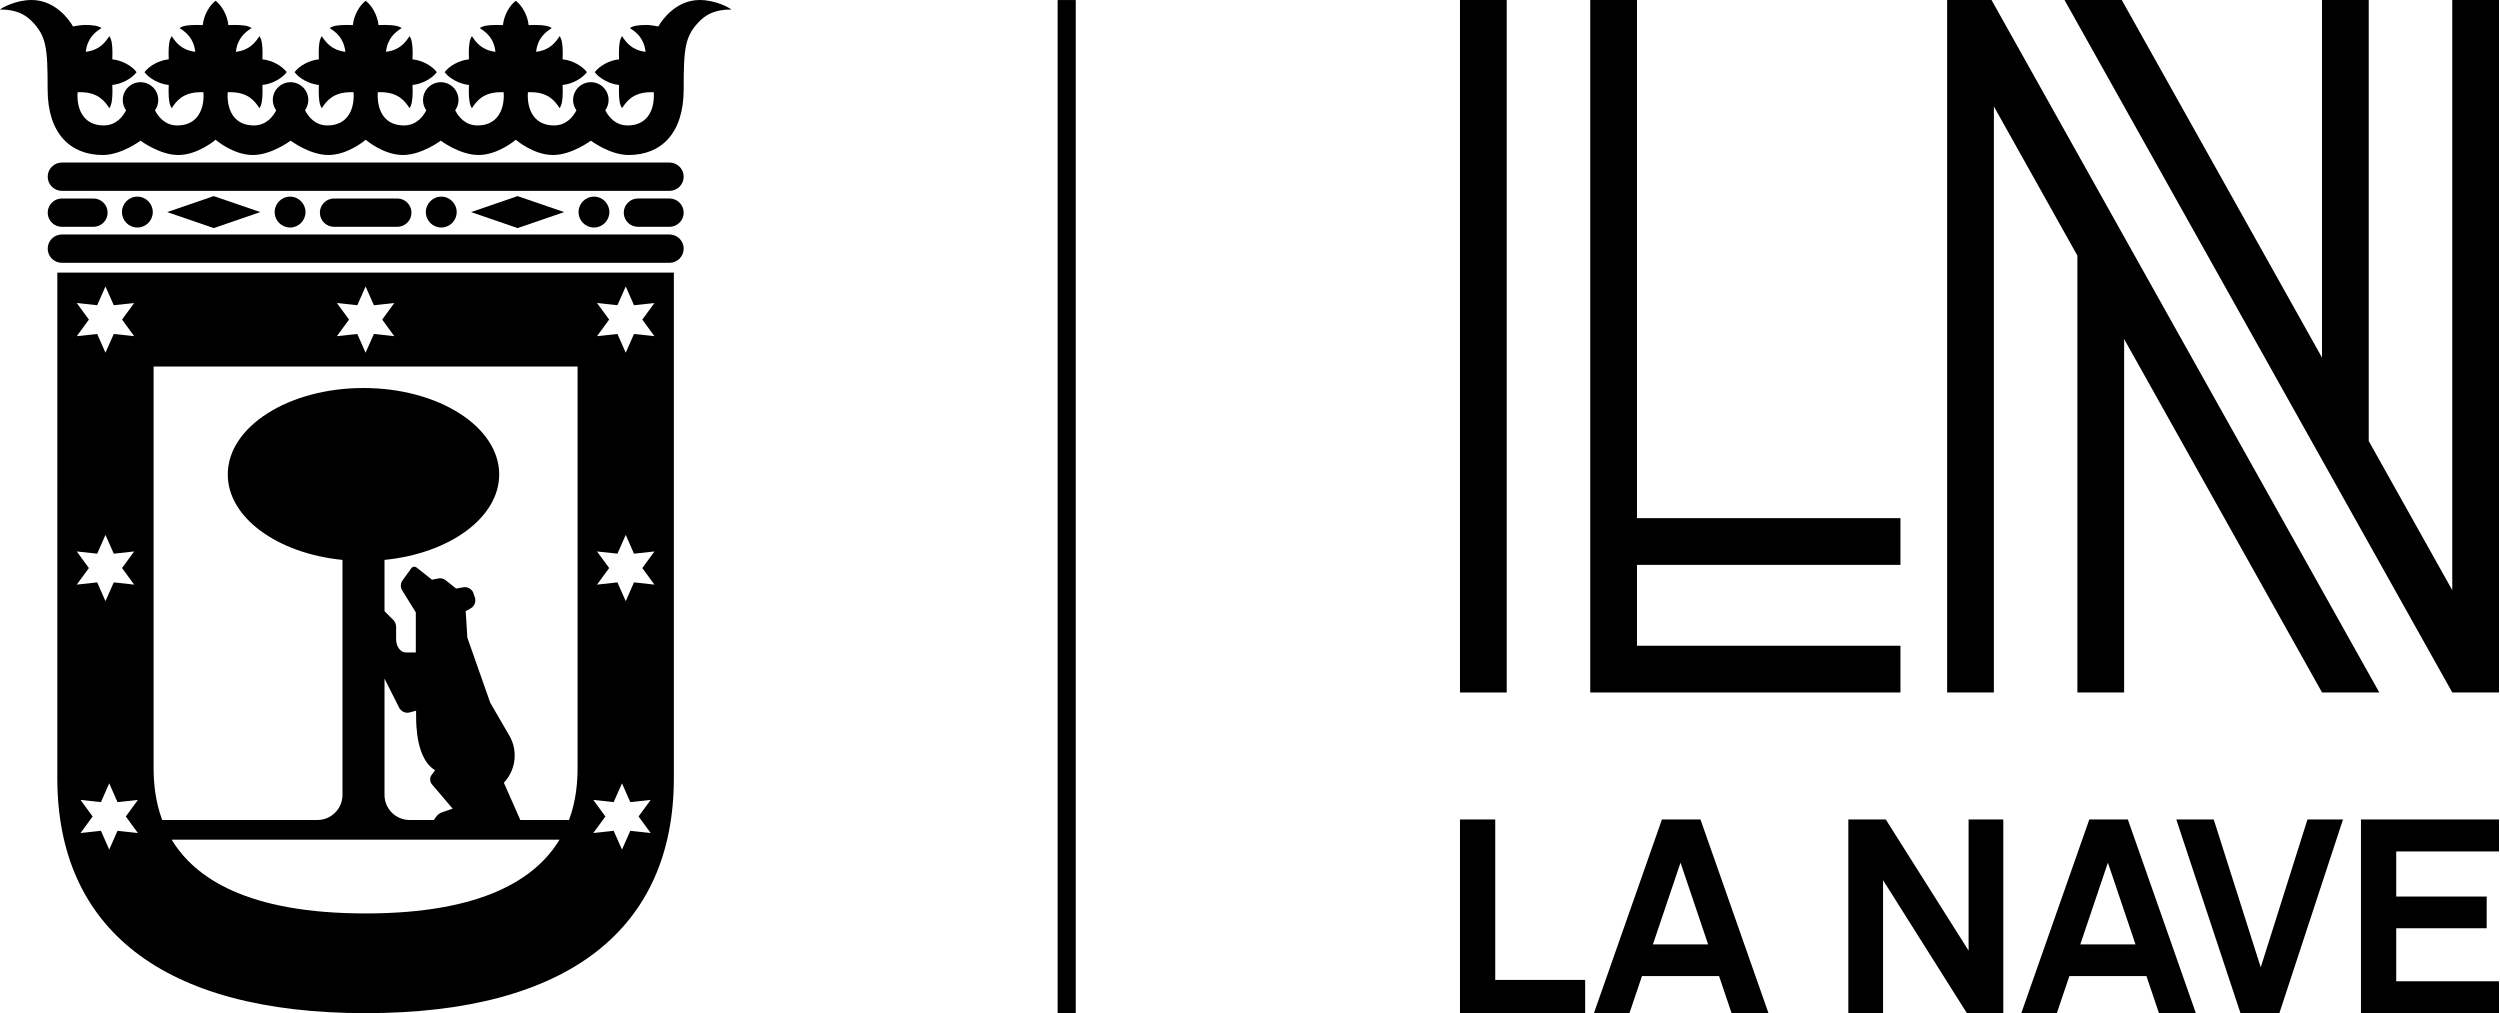
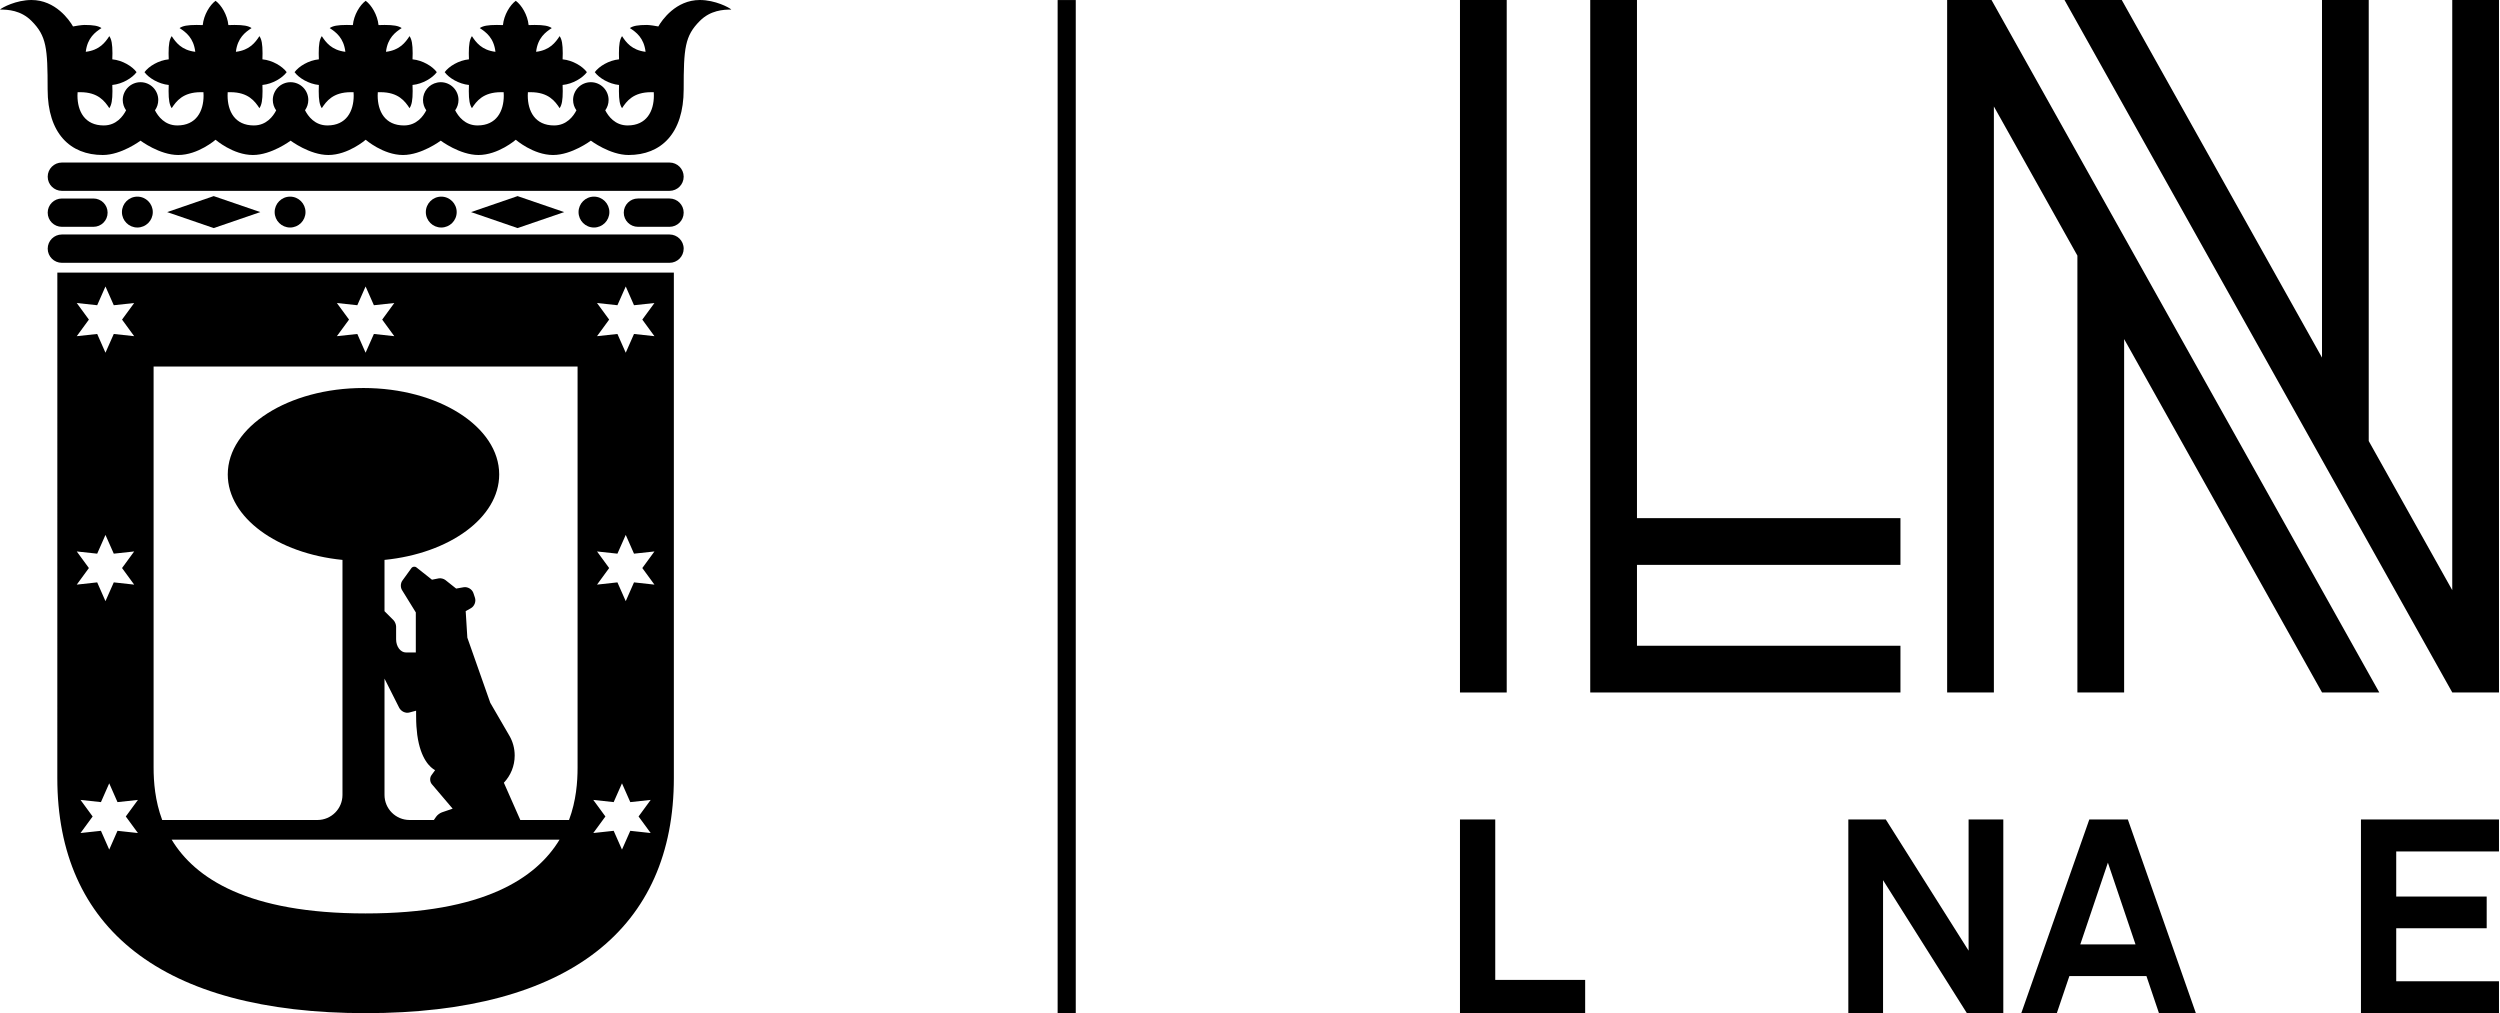
<svg xmlns="http://www.w3.org/2000/svg" width="264" height="107" viewBox="0 0 264 107" fill="none">
  <path d="M111.686 107H113.6V0.004H111.686V107Z" fill="black" />
  <path d="M70.701 17.164H6.533C5.708 17.164 5.038 17.834 5.038 18.659C5.038 19.484 5.708 20.154 6.533 20.154H70.701C71.526 20.154 72.196 19.484 72.196 18.659C72.196 17.834 71.526 17.164 70.701 17.164Z" fill="black" />
  <path d="M70.701 24.762H6.533C5.708 24.762 5.038 25.432 5.038 26.258C5.038 27.083 5.708 27.753 6.533 27.753H70.701C71.526 27.753 72.196 27.083 72.196 26.258C72.196 25.429 71.526 24.762 70.701 24.762Z" fill="black" />
  <path d="M6.533 23.952H9.868C10.693 23.952 11.363 23.286 11.363 22.457C11.363 21.631 10.693 20.962 9.868 20.962H6.533C5.707 20.962 5.037 21.631 5.037 22.457C5.037 23.286 5.707 23.952 6.533 23.952Z" fill="black" />
  <path d="M70.701 20.961H67.365C66.54 20.961 65.87 21.631 65.87 22.457C65.87 23.282 66.54 23.952 67.365 23.952H70.701C71.526 23.952 72.196 23.282 72.196 22.457C72.196 21.631 71.526 20.961 70.701 20.961Z" fill="black" />
-   <path d="M41.955 23.952C42.781 23.952 43.451 23.286 43.451 22.457C43.451 21.631 42.781 20.962 41.955 20.962H35.274C34.449 20.962 33.779 21.631 33.779 22.457C33.779 23.286 34.449 23.952 35.274 23.952H41.955Z" fill="black" />
  <path d="M17.652 22.397L22.567 24.085L27.487 22.397L22.567 20.709L17.652 22.397Z" fill="black" />
  <path d="M49.743 22.397L54.655 24.085L59.578 22.397L54.655 20.709L49.743 22.397Z" fill="black" />
  <path d="M64.349 22.398C64.349 21.498 63.62 20.765 62.724 20.765C61.821 20.765 61.095 21.498 61.095 22.398C61.095 23.297 61.821 24.026 62.724 24.026C63.62 24.026 64.349 23.297 64.349 22.398Z" fill="black" />
  <path d="M48.226 22.398C48.226 21.498 47.496 20.765 46.597 20.765C45.697 20.765 44.968 21.498 44.968 22.398C44.968 23.297 45.697 24.026 46.597 24.026C47.496 24.026 48.226 23.297 48.226 22.398Z" fill="black" />
  <path d="M32.261 22.398C32.261 21.498 31.532 20.765 30.633 20.765C29.733 20.765 29.004 21.498 29.004 22.398C29.004 23.297 29.733 24.026 30.633 24.026C31.532 24.026 32.261 23.297 32.261 22.398Z" fill="black" />
  <path d="M16.134 22.398C16.134 21.498 15.405 20.765 14.506 20.765C13.606 20.765 12.877 21.498 12.877 22.398C12.877 23.297 13.606 24.026 14.506 24.026C15.405 24.026 16.134 23.297 16.134 22.398Z" fill="black" />
  <path d="M73.902 -4.00543e-05C71.37 -4.00543e-05 69.897 2.128 69.52 2.794C69.338 2.747 68.565 2.635 68.324 2.635C67.369 2.635 66.855 2.728 66.514 2.965C67.173 3.39 68.002 3.998 68.172 5.471C66.718 5.297 66.111 4.467 65.689 3.816C65.452 4.157 65.359 4.671 65.359 5.622C65.359 5.826 65.363 6.063 65.371 6.266C64.301 6.367 63.253 7.007 62.809 7.621C63.253 8.228 64.301 8.869 65.371 8.972C65.363 9.176 65.359 9.413 65.359 9.616C65.359 10.567 65.452 11.082 65.689 11.422C66.166 10.69 66.87 9.735 68.757 9.735H69.038C69.046 9.857 69.049 9.979 69.049 10.09C69.049 11.745 68.284 13.247 66.277 13.247C64.941 13.247 64.231 12.266 63.916 11.648C64.138 11.341 64.268 10.964 64.268 10.556C64.268 9.52 63.427 8.68 62.394 8.68C61.358 8.68 60.518 9.52 60.518 10.556C60.518 10.964 60.648 11.341 60.87 11.648C60.555 12.266 59.844 13.247 58.508 13.247C56.502 13.247 55.732 11.745 55.732 10.09C55.732 9.979 55.739 9.857 55.747 9.735H56.028C57.919 9.735 58.619 10.69 59.097 11.422C59.333 11.082 59.426 10.567 59.426 9.616C59.426 9.413 59.422 9.176 59.411 8.972C60.485 8.869 61.532 8.228 61.976 7.621C61.532 7.007 60.485 6.367 59.411 6.266C59.422 6.063 59.426 5.826 59.426 5.622C59.426 4.671 59.333 4.157 59.097 3.816C58.671 4.467 58.067 5.297 56.613 5.471C56.78 3.998 57.612 3.39 58.267 2.965C57.93 2.728 57.416 2.635 56.461 2.635C56.261 2.635 56.024 2.639 55.821 2.65C55.717 1.577 55.077 0.529 54.466 0.085C53.856 0.529 53.215 1.577 53.111 2.65C52.908 2.639 52.671 2.635 52.471 2.635C51.516 2.635 51.002 2.728 50.665 2.965C51.32 3.39 52.153 3.998 52.319 5.471C50.864 5.297 50.261 4.467 49.836 3.816C49.602 4.157 49.506 4.671 49.506 5.622C49.506 5.826 49.514 6.063 49.521 6.266C48.451 6.367 47.4 7.007 46.959 7.621C47.4 8.228 48.451 8.869 49.521 8.972C49.514 9.176 49.506 9.413 49.506 9.616C49.506 10.567 49.602 11.082 49.836 11.422C50.313 10.69 51.016 9.735 52.904 9.735H53.185C53.196 9.857 53.2 9.979 53.2 10.09C53.2 11.745 52.431 13.247 50.428 13.247C49.088 13.247 48.381 12.266 48.066 11.648C48.285 11.341 48.418 10.964 48.418 10.556C48.418 9.52 47.578 8.68 46.541 8.68C46.412 8.68 46.286 8.695 46.164 8.721C45.309 8.895 44.669 9.649 44.669 10.556C44.669 10.964 44.798 11.341 45.016 11.648C44.702 12.266 43.995 13.247 42.658 13.247C40.649 13.247 39.882 11.745 39.882 10.09C39.882 9.979 39.886 9.857 39.897 9.735H40.179C42.066 9.735 42.77 10.69 43.247 11.422C43.48 11.082 43.577 10.567 43.577 9.616C43.577 9.413 43.569 9.176 43.562 8.972C44.632 8.869 45.683 8.228 46.127 7.621C45.683 7.007 44.632 6.367 43.562 6.266C43.569 6.063 43.577 5.826 43.577 5.622C43.577 4.671 43.48 4.157 43.247 3.816C42.822 4.467 42.218 5.297 40.76 5.471C40.93 3.998 41.759 3.39 42.418 2.965C42.081 2.728 41.563 2.635 40.612 2.635C40.412 2.635 40.171 2.639 39.972 2.65C39.864 1.577 39.227 0.529 38.617 0.085C38.002 0.529 37.366 1.577 37.262 2.65C37.058 2.639 36.821 2.635 36.622 2.635C35.667 2.635 35.152 2.728 34.816 2.965C35.471 3.39 36.3 3.998 36.47 5.471C35.015 5.297 34.408 4.467 33.983 3.816C33.749 4.157 33.657 4.671 33.657 5.622C33.657 5.826 33.66 6.063 33.672 6.266C32.598 6.367 31.55 7.007 31.106 7.621C31.55 8.228 32.598 8.869 33.672 8.972C33.66 9.176 33.657 9.413 33.657 9.616C33.657 10.567 33.749 11.082 33.983 11.422C34.464 10.69 35.163 9.735 37.051 9.735H37.336C37.343 9.857 37.351 9.979 37.351 10.09C37.351 11.745 36.581 13.247 34.575 13.247C33.231 13.247 32.524 12.259 32.21 11.641C32.428 11.334 32.557 10.96 32.557 10.556C32.557 9.52 31.717 8.68 30.681 8.68C29.648 8.68 28.808 9.52 28.808 10.556C28.808 10.967 28.941 11.345 29.163 11.656C28.849 12.27 28.138 13.247 26.805 13.247C24.799 13.247 24.033 11.745 24.033 10.09C24.033 9.979 24.037 9.857 24.044 9.735H24.325C26.213 9.735 26.917 10.69 27.394 11.422C27.631 11.082 27.724 10.567 27.724 9.616C27.724 9.413 27.72 9.176 27.712 8.972C28.782 8.869 29.83 8.228 30.274 7.621C29.83 7.007 28.782 6.367 27.712 6.266C27.72 6.063 27.724 5.826 27.724 5.622C27.724 4.671 27.631 4.157 27.394 3.816C26.972 4.467 26.369 5.297 24.91 5.471C25.081 3.998 25.91 3.39 26.565 2.965C26.228 2.728 25.713 2.635 24.759 2.635C24.559 2.635 24.322 2.639 24.115 2.65C24.015 1.577 23.374 0.529 22.764 0.085C22.153 0.529 21.516 1.577 21.409 2.65C21.209 2.639 20.968 2.635 20.769 2.635C19.814 2.635 19.299 2.728 18.962 2.965C19.621 3.39 20.45 3.998 20.62 5.471C19.162 5.297 18.559 4.467 18.133 3.816C17.9 4.157 17.803 4.671 17.803 5.622C17.803 5.826 17.811 6.063 17.818 6.266C16.749 6.367 15.701 7.007 15.257 7.621C15.701 8.228 16.749 8.869 17.818 8.972C17.811 9.176 17.803 9.413 17.803 9.616C17.803 10.567 17.9 11.082 18.133 11.422C18.611 10.69 19.314 9.735 21.202 9.735H21.483C21.491 9.857 21.498 9.979 21.498 10.09C21.498 11.745 20.728 13.247 18.722 13.247C17.385 13.247 16.678 12.266 16.364 11.648C16.586 11.341 16.712 10.964 16.712 10.556C16.712 9.52 15.875 8.68 14.839 8.68C14.321 8.68 13.851 8.891 13.514 9.231C13.173 9.572 12.962 10.038 12.962 10.556C12.962 10.964 13.095 11.341 13.314 11.648C12.999 12.266 12.289 13.247 10.956 13.247C8.946 13.247 8.18 11.745 8.18 10.09C8.18 9.979 8.184 9.857 8.195 9.735H8.476C10.364 9.735 11.064 10.69 11.544 11.422C11.778 11.082 11.874 10.567 11.874 9.616C11.874 9.413 11.87 9.176 11.859 8.972C12.929 8.869 13.98 8.228 14.421 7.621C13.98 7.007 12.929 6.367 11.859 6.266C11.87 6.063 11.874 5.826 11.874 5.622C11.874 4.671 11.778 4.157 11.544 3.816C11.119 4.467 10.516 5.297 9.057 5.471C9.228 3.998 10.06 3.39 10.715 2.965C10.379 2.728 9.86 2.635 8.909 2.635C8.665 2.635 7.895 2.747 7.71 2.794C7.336 2.128 5.859 -4.00543e-05 3.328 -4.00543e-05C1.71 -4.00543e-05 0.218 0.796 0 1.01C0.847 1.01 2.199 1.081 3.324 2.206C4.915 3.794 5.03 5.075 5.03 9.439C5.03 14.091 7.421 16.368 10.852 16.368C12.825 16.368 14.839 14.854 14.839 14.854C14.839 14.854 16.852 16.368 18.825 16.368C20.917 16.368 22.764 14.757 22.764 14.757C22.764 14.757 24.61 16.368 26.706 16.368C28.678 16.368 30.688 14.854 30.688 14.854C30.688 14.854 32.702 16.368 34.675 16.368C36.77 16.368 38.617 14.757 38.617 14.757C38.617 14.757 40.464 16.368 42.555 16.368C44.528 16.368 46.541 14.854 46.541 14.854C46.541 14.854 48.555 16.368 50.528 16.368C52.619 16.368 54.466 14.757 54.466 14.757C54.466 14.757 56.313 16.368 58.404 16.368C60.381 16.368 62.394 14.854 62.394 14.854C62.394 14.854 64.405 16.368 66.377 16.368C69.812 16.368 72.196 14.091 72.196 9.439C72.196 5.075 72.318 3.794 73.906 2.206C75.031 1.081 76.386 1.01 77.23 1.01C77.015 0.796 75.523 -4.00543e-05 73.902 -4.00543e-05Z" fill="black" />
  <path d="M6.055 28.79L6.052 82.164C6.052 97.972 17.052 106.989 38.606 106.989C60.162 106.989 71.159 97.972 71.159 82.164V28.79H6.055ZM35.574 31.999L37.732 32.232L38.606 30.252L39.483 32.232L41.637 31.999L40.36 33.749L41.637 35.5L39.483 35.267L38.606 37.247L37.732 35.267L35.574 35.5L36.858 33.749L35.574 31.999ZM8.106 31.999L10.264 32.232L11.137 30.252L12.015 32.232L14.169 31.999L12.888 33.749L14.169 35.5L12.015 35.267L11.137 37.247L10.264 35.267L8.106 35.5L9.387 33.749L8.106 31.999ZM8.106 58.234L10.264 58.467L11.137 56.484L12.015 58.467L14.169 58.234L12.888 59.985L14.169 61.736L12.015 61.499L11.137 63.483L10.264 61.499L8.106 61.736L9.387 59.985L8.106 58.234ZM14.565 87.968L12.407 87.734L11.534 89.718L10.66 87.734L8.502 87.968L9.783 86.22L8.502 84.47L10.66 84.703L11.534 82.719L12.407 84.703L14.565 84.47L13.284 86.22L14.565 87.968ZM38.606 96.459C26.154 96.459 20.587 92.739 18.126 88.667H59.089C56.628 92.739 51.061 96.459 38.606 96.459ZM45.597 82.804L47.8 85.395L46.664 85.784C46.46 85.854 46.19 86.054 46.064 86.235L45.816 86.591H43.251C41.789 86.591 40.604 85.406 40.604 83.944V71.663L42.148 74.727C42.344 75.12 42.825 75.35 43.221 75.242L43.939 75.05L43.943 75.66C43.943 76.393 43.987 77.037 44.061 77.596C44.417 80.202 45.457 81.064 45.946 81.331L45.557 81.868C45.368 82.134 45.387 82.552 45.597 82.804ZM60.992 81.046C60.992 82.564 60.851 84.551 60.089 86.591H54.944L53.208 82.656C53.918 81.908 54.351 80.898 54.351 79.784C54.351 79.021 54.148 78.303 53.789 77.689L51.772 74.213L49.351 67.336L49.177 64.534L49.714 64.234C50.099 64.027 50.295 63.516 50.15 63.105L49.991 62.628C49.851 62.213 49.384 61.939 48.955 62.014L48.17 62.154L47.023 61.243C46.849 61.11 46.538 61.032 46.323 61.077L45.616 61.217L43.98 59.922C43.81 59.789 43.566 59.822 43.44 60L42.485 61.321C42.292 61.588 42.277 62.028 42.452 62.31L43.91 64.671V68.901H42.87C42.296 68.901 41.829 68.284 41.829 67.517V66.166C41.829 65.948 41.703 65.641 41.552 65.489L40.604 64.541V59.126C47.463 58.445 52.715 54.666 52.715 50.102C52.715 45.061 46.301 40.974 38.383 40.974C30.47 40.974 24.052 45.061 24.052 50.102C24.052 54.666 29.304 58.445 36.166 59.126V83.944C36.166 85.406 34.982 86.591 33.52 86.591H17.126C16.368 84.551 16.22 82.564 16.22 81.046V38.709H60.992V81.046ZM68.713 87.968L66.558 87.734L65.681 89.718L64.804 87.734L62.65 87.968L63.931 86.22L62.65 84.47L64.804 84.703L65.681 82.719L66.558 84.703L68.713 84.47L67.432 86.22L68.713 87.968ZM69.109 61.736L66.951 61.499L66.078 63.483L65.2 61.499L63.046 61.736L64.327 59.985L63.046 58.234L65.2 58.467L66.078 56.484L66.951 58.467L69.109 58.234L67.828 59.985L69.109 61.736ZM69.109 35.5L66.951 35.267L66.078 37.247L65.2 35.267L63.046 35.5L64.327 33.749L63.046 31.999L65.2 32.232L66.078 30.252L66.951 32.232L69.109 31.999L67.828 33.749L69.109 35.5Z" fill="black" />
  <path d="M154.174 73.127H159.109V0H154.174V73.127Z" fill="black" />
  <path d="M172.864 -1.52588e-05H167.929V54.716V59.651V68.191V73.126H172.864H200.688V68.191H172.864V59.651H200.688V54.716H172.864V-1.52588e-05Z" fill="black" />
  <path d="M210.303 -1.52588e-05H205.618V2.43V73.126H210.554V11.243L219.373 26.992V73.126H224.308V35.805L245.208 73.126H251.254L210.554 0.446L210.303 -1.52588e-05Z" fill="black" />
  <path d="M258.958 -1.52588e-05V62.322L250.138 46.573V-1.52588e-05H245.203V37.761L224.058 -1.52588e-05H218.012L258.958 73.119V73.126H258.962H263.893V71.135V-1.52588e-05H258.958Z" fill="black" />
  <path d="M154.174 106.999V86.536H157.898V103.478H167.393V106.999H154.174Z" fill="black" />
-   <path d="M177.463 91.097L174.548 99.726H180.378L177.463 91.097ZM182.86 106.999L181.532 103.074H173.394L172.066 106.999H168.314L175.5 86.537H179.57L186.756 106.999H182.86Z" fill="black" />
  <path d="M207.71 106.999L198.85 92.944V106.999H195.184V86.536H199.139L207.884 100.39V86.536H211.549V106.999H207.71Z" fill="black" />
  <path d="M222.594 91.097L219.679 99.726H225.509L222.594 91.097ZM227.991 106.999L226.664 103.074H218.525L217.197 106.999H213.445L220.631 86.537H224.701L231.887 106.999H227.991Z" fill="black" />
-   <path d="M240.697 106.999H236.598L229.816 86.536H233.77L238.734 102.15L243.669 86.536H247.421L240.697 106.999Z" fill="black" />
  <path d="M249.317 106.999V86.536H263.892V89.913H253.041V94.675H262.594V98.023H253.041V103.622H263.892V106.999H249.317Z" fill="black" />
</svg>